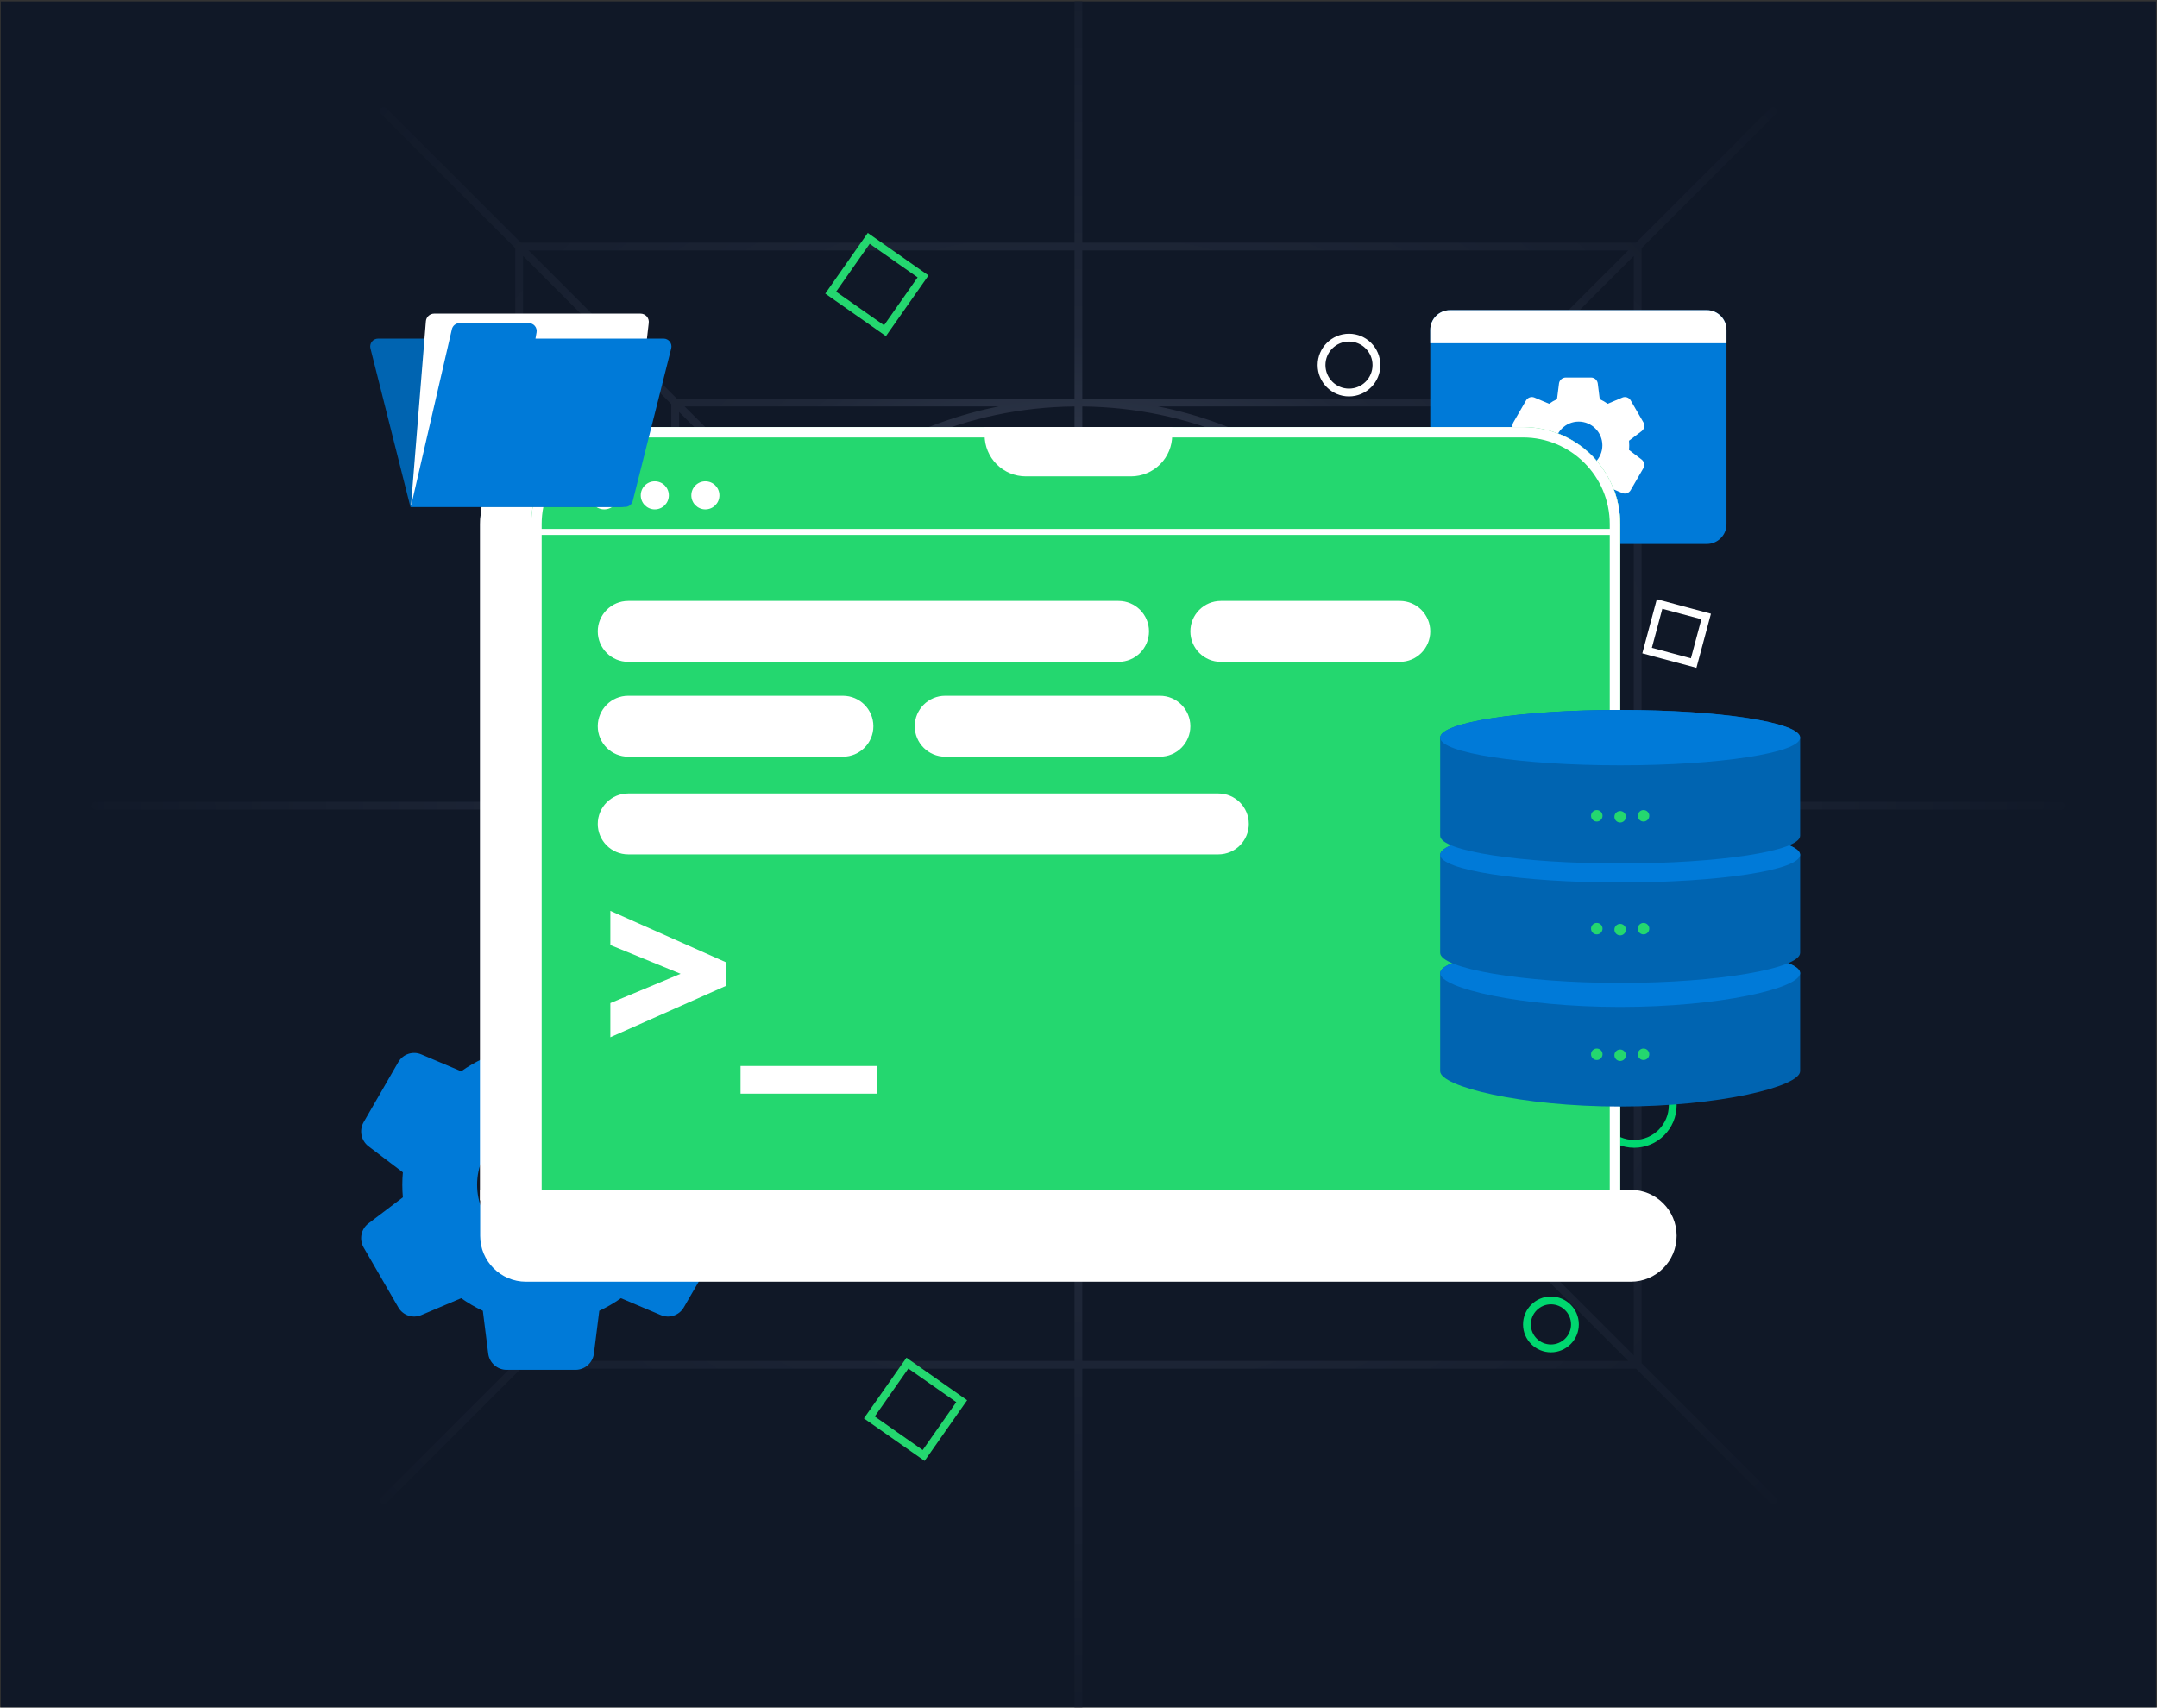
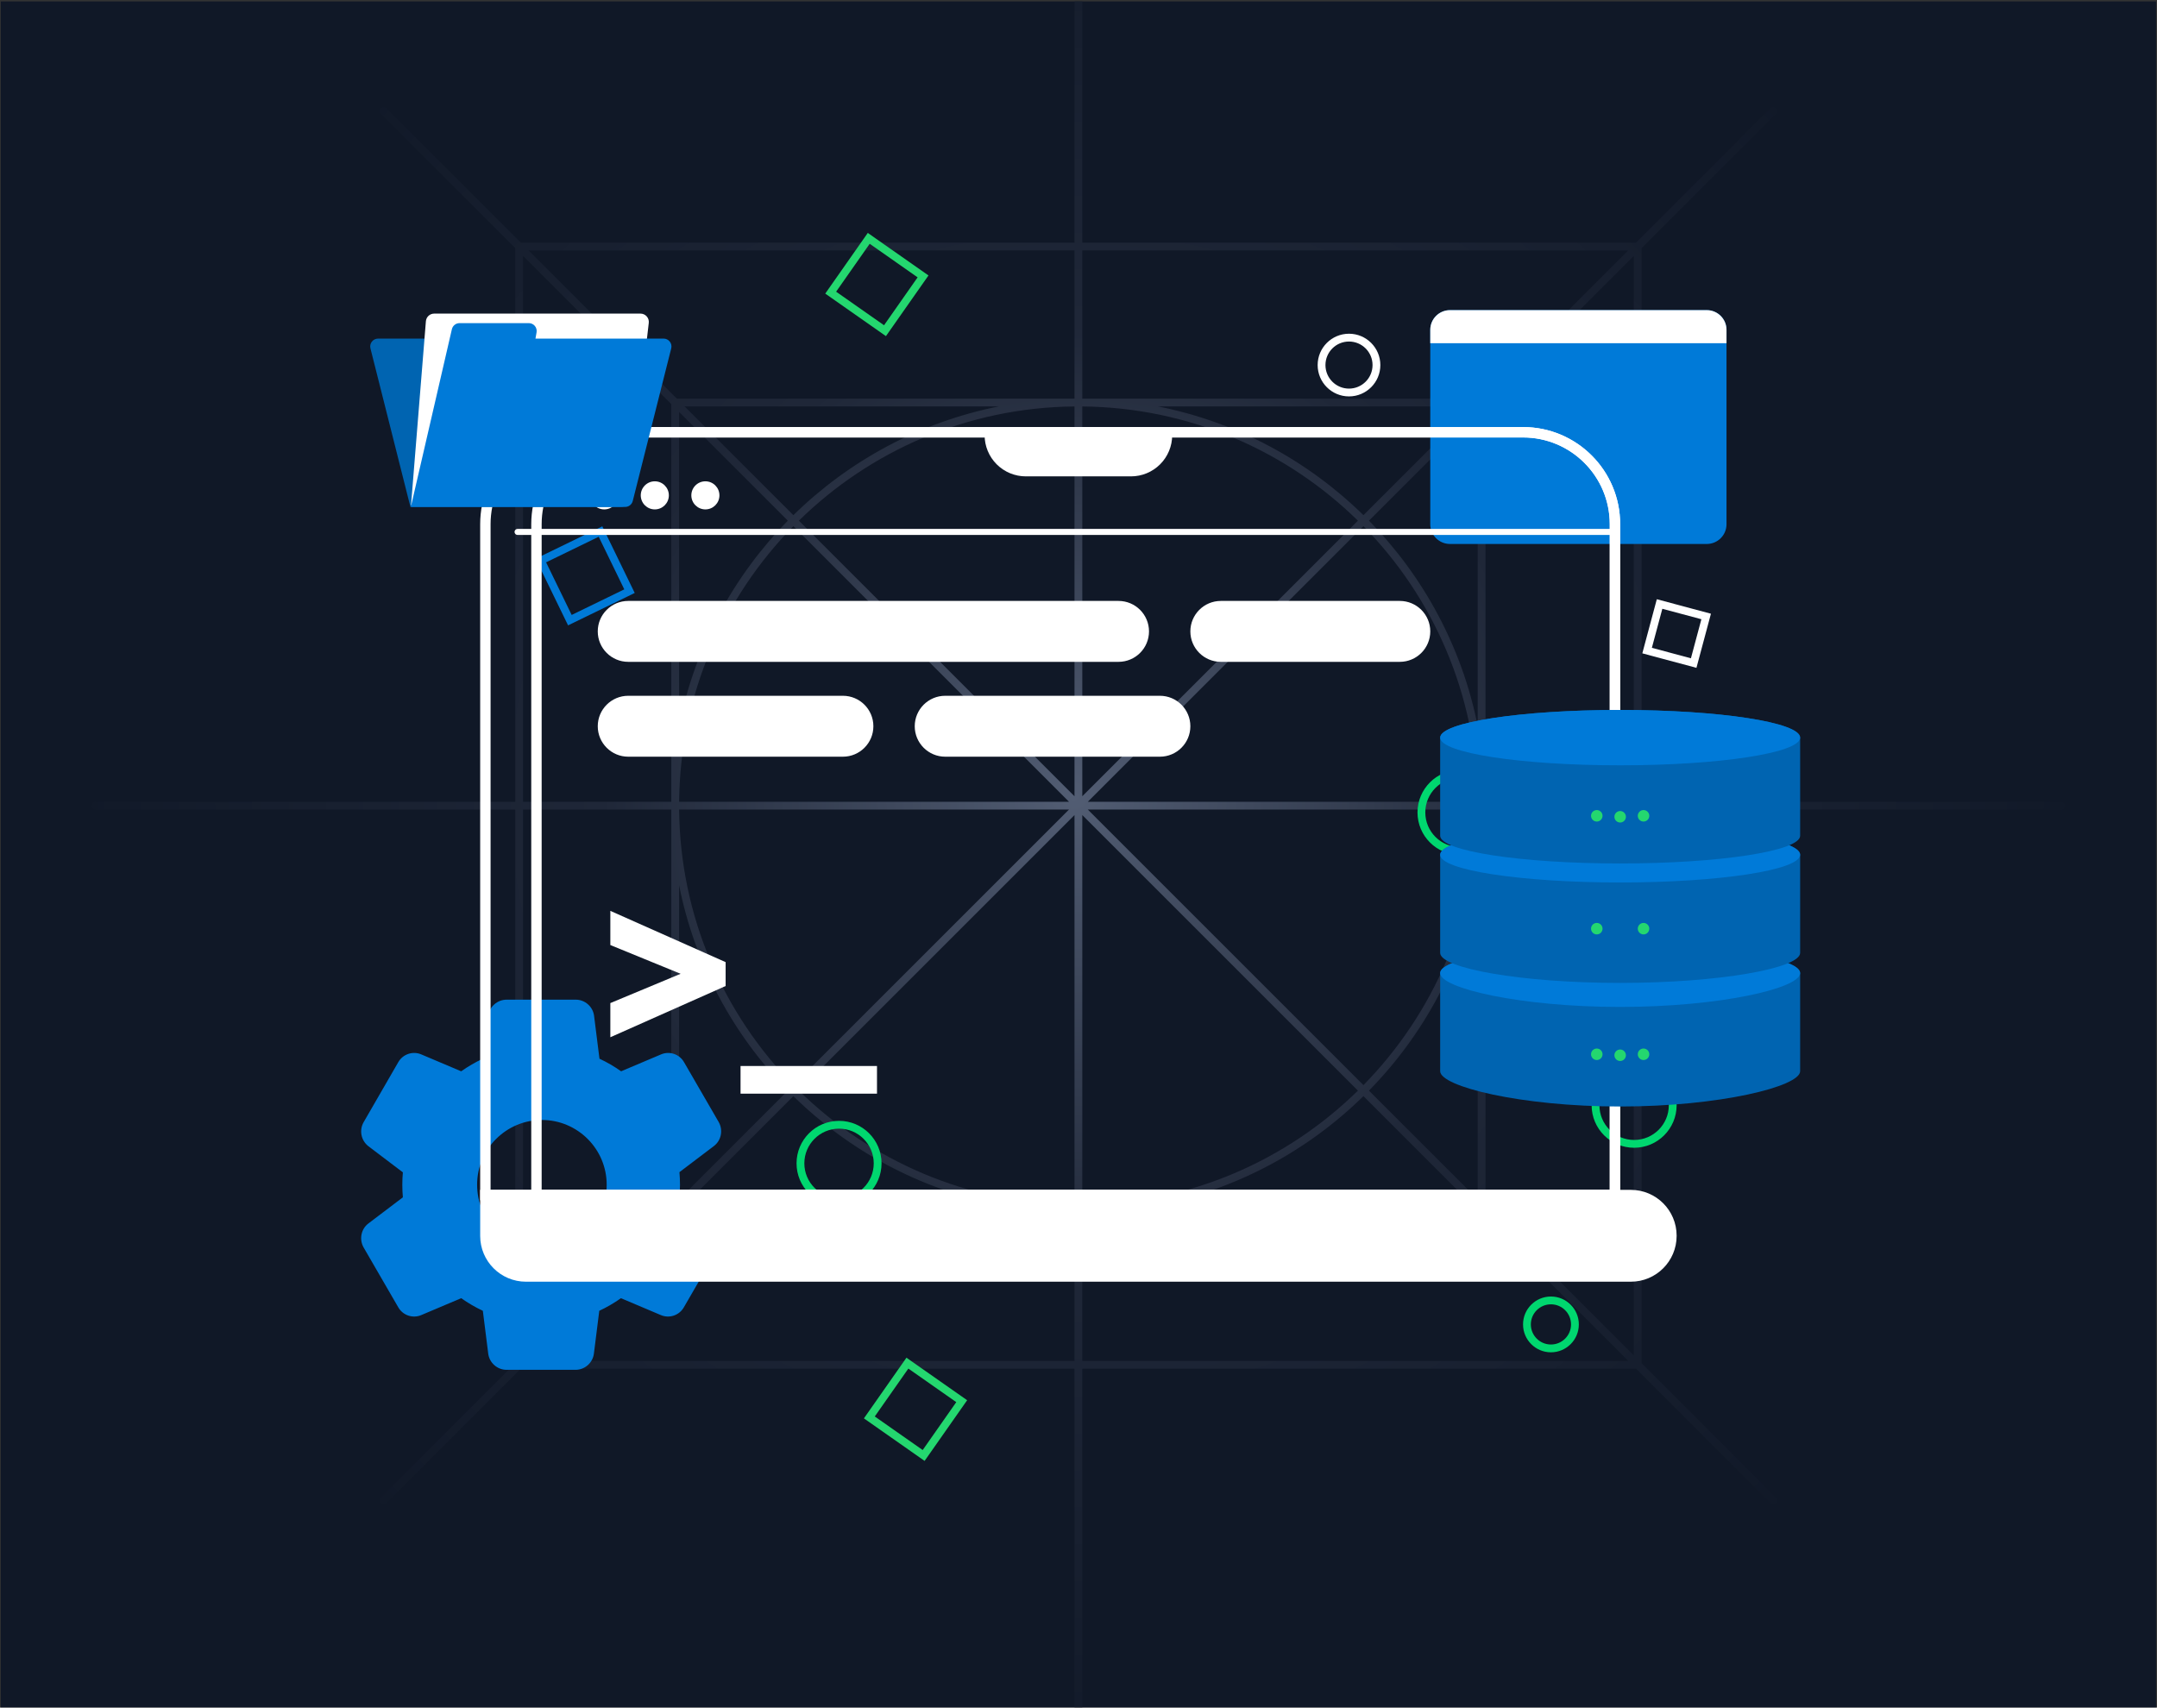
<svg xmlns="http://www.w3.org/2000/svg" xmlns:ns1="http://www.serif.com/" width="100%" height="100%" viewBox="0 0 1244 985" version="1.1" xml:space="preserve" style="fill-rule:evenodd;clip-rule:evenodd;stroke-linejoin:round;stroke-miterlimit:2;">
  <rect x="0" y="0" width="1244" height="985" fill="#333333" stroke="none" />
  <rect id="FE---ELI-CLI" ns1:id="FE - ELI CLI" x="0.443" y="0.843" width="1243" height="984" style="fill:rgb(16,24,39);" />
  <clipPath id="_clip1">
    <rect x="0.443" y="0.843" width="1243" height="984" />
  </clipPath>
  <g clip-path="url(#_clip1)">
    <g id="Bg-grid" ns1:id="Bg grid">
      <path d="M297.156,466.986L55.234,466.986C53.993,466.986 52.984,465.978 52.984,464.736C52.984,463.495 53.993,462.486 55.234,462.486L297.156,462.486L297.156,143.131L219.629,65.604C218.75,64.726 218.75,63.3 219.629,62.422C220.507,61.544 221.932,61.544 222.811,62.422L300.338,139.949L619.693,139.949L619.693,-73.866C619.693,-75.108 620.702,-76.116 621.943,-76.116C623.185,-76.116 624.193,-75.108 624.193,-73.866L624.193,139.949L943.549,139.949L1021.08,62.422C1021.95,61.544 1023.38,61.544 1024.26,62.422C1025.14,63.3 1025.14,64.726 1024.26,65.604L946.731,143.131L946.731,462.486L1188.65,462.486C1189.89,462.486 1190.9,463.495 1190.9,464.736C1190.9,465.978 1189.89,466.986 1188.65,466.986L946.731,466.986L946.731,786.342L1024.26,863.869C1025.14,864.747 1025.14,866.173 1024.26,867.051C1023.38,867.929 1021.95,867.929 1021.08,867.051L943.549,789.524L624.193,789.524L624.193,1059.55C624.193,1060.79 623.185,1061.8 621.943,1061.8C620.702,1061.8 619.693,1060.79 619.693,1059.55L619.693,789.524L300.338,789.524L222.811,867.051C221.932,867.929 220.507,867.929 219.629,867.051C218.75,866.173 218.75,864.747 219.629,863.869L297.156,786.342L297.156,466.986ZM301.656,147.631C301.656,170.762 301.656,316.312 301.656,462.486L387.156,462.486L387.156,233.131L301.656,147.631ZM619.693,144.449L304.838,144.449L390.338,229.949L619.693,229.949L619.693,144.449ZM939.049,144.449L624.193,144.449L624.193,229.949L853.549,229.949L939.049,144.449ZM942.231,462.486L942.231,147.631L856.731,233.131L856.731,462.486L942.231,462.486ZM942.231,781.842L942.231,466.986L856.731,466.986L856.731,696.342L942.231,781.842ZM624.193,785.024L939.049,785.024L853.549,699.524L624.193,699.524L624.193,785.024ZM304.838,785.024L619.693,785.024L619.693,699.524L390.338,699.524L304.838,785.024ZM301.656,466.986C301.656,613.161 301.656,758.71 301.656,781.842L387.156,696.342L387.156,466.986L301.656,466.986ZM391.656,237.631C391.656,261.249 391.656,336.211 391.656,418.8C400.72,373.182 423.017,332.306 454.373,300.348L391.656,237.631ZM576.006,234.449C489.086,234.449 411.267,234.449 394.838,234.449L457.555,297.166C489.513,265.81 530.389,243.513 576.006,234.449ZM849.049,234.449C832.619,234.449 754.8,234.449 667.88,234.449C713.498,243.513 754.374,265.81 786.332,297.166L849.049,234.449ZM852.231,418.8L852.231,237.631L789.514,300.348C820.87,332.306 843.167,373.182 852.231,418.8ZM852.231,691.842L852.231,510.673C843.167,556.291 820.87,597.167 789.514,629.125L852.231,691.842ZM667.88,695.024C754.8,695.024 832.619,695.024 849.049,695.024L786.332,632.307C754.374,663.663 713.498,685.96 667.88,695.024ZM394.838,695.024C411.267,695.024 489.086,695.024 576.007,695.024C530.389,685.96 489.513,663.663 457.555,632.307L394.838,695.024ZM391.656,510.673C391.656,597.769 391.656,675.432 391.656,691.842L454.373,629.125C423.017,597.167 400.72,556.291 391.656,510.673ZM457.554,303.529C417.289,344.584 392.26,400.635 391.667,462.486L616.511,462.486L457.554,303.529ZM619.693,234.46C557.842,235.053 501.791,260.082 460.736,300.347L619.693,459.304L619.693,234.46ZM783.15,300.347C742.096,260.082 686.044,235.053 624.193,234.46L624.193,459.304L783.15,300.347ZM852.22,462.486C851.627,400.635 826.598,344.584 786.332,303.529L627.375,462.486L852.22,462.486ZM786.332,625.944C826.598,584.889 851.627,528.837 852.22,466.986L627.375,466.986L786.332,625.944ZM624.193,695.013C686.044,694.42 742.096,669.391 783.15,629.125L624.193,470.168L624.193,695.013ZM460.736,629.125C501.791,669.391 557.842,694.42 619.693,695.013L619.693,470.168L460.736,629.125ZM391.667,466.986C392.26,528.837 417.289,584.889 457.554,625.944L616.511,466.986L391.667,466.986Z" style="fill:url(#_Radial2);" />
    </g>
    <g>
      <path d="M842.022,444.13C855.55,444.13 866.533,455.114 866.533,468.642C866.533,482.17 855.55,493.153 842.022,493.153C828.493,493.153 817.51,482.17 817.51,468.642C817.51,455.114 828.493,444.13 842.022,444.13ZM842.022,448.63C830.977,448.63 822.01,457.597 822.01,468.642C822.01,479.686 830.977,488.653 842.022,488.653C853.066,488.653 862.033,479.686 862.033,468.642C862.033,457.597 853.066,448.63 842.022,448.63Z" style="fill:rgb(0,215,111);" />
      <path d="M263.882,248.83C272.762,248.83 279.972,256.04 279.972,264.92C279.972,273.801 272.762,281.01 263.882,281.01C255.001,281.01 247.792,273.801 247.792,264.92C247.792,256.04 255.001,248.83 263.882,248.83ZM263.882,253.33C257.485,253.33 252.292,258.523 252.292,264.92C252.292,271.317 257.485,276.51 263.882,276.51C270.279,276.51 275.472,271.317 275.472,264.92C275.472,258.523 270.279,253.33 263.882,253.33Z" style="fill:rgb(0,215,111);" />
      <path d="M778.003,192.508C787.981,192.508 796.082,200.609 796.082,210.587C796.082,220.565 787.981,228.665 778.003,228.665C768.025,228.665 759.925,220.565 759.925,210.587C759.925,200.609 768.025,192.508 778.003,192.508ZM778.003,197.008C770.509,197.008 764.425,203.093 764.425,210.587C764.425,218.081 770.509,224.165 778.003,224.165C785.497,224.165 791.582,218.081 791.582,210.587C791.582,203.093 785.497,197.008 778.003,197.008Z" style="fill:white;" />
      <path d="M483.899,646.549C497.427,646.549 508.41,657.532 508.41,671.06C508.41,684.589 497.427,695.572 483.899,695.572C470.37,695.572 459.387,684.589 459.387,671.06C459.387,657.532 470.37,646.549 483.899,646.549ZM483.899,651.049C472.854,651.049 463.887,660.016 463.887,671.06C463.887,682.105 472.854,691.072 483.899,691.072C494.943,691.072 503.91,682.105 503.91,671.06C503.91,660.016 494.943,651.049 483.899,651.049Z" style="fill:rgb(0,215,111);" />
      <path d="M894.469,747.888C903.349,747.888 910.559,755.097 910.559,763.978C910.559,772.858 903.349,780.068 894.469,780.068C885.589,780.068 878.379,772.858 878.379,763.978C878.379,755.097 885.589,747.888 894.469,747.888ZM894.469,752.388C888.072,752.388 882.879,757.581 882.879,763.978C882.879,770.375 888.072,775.568 894.469,775.568C900.866,775.568 906.059,770.375 906.059,763.978C906.059,757.581 900.866,752.388 894.469,752.388Z" style="fill:rgb(0,215,111);" />
      <path d="M942.444,613.057C955.973,613.057 966.956,624.04 966.956,637.568C966.956,651.097 955.973,662.08 942.444,662.08C928.916,662.08 917.933,651.097 917.933,637.568C917.933,624.04 928.916,613.057 942.444,613.057ZM942.444,617.557C931.4,617.557 922.433,626.524 922.433,637.568C922.433,648.613 931.4,657.58 942.444,657.58C953.489,657.58 962.456,648.613 962.456,637.568C962.456,626.524 953.489,617.557 942.444,617.557Z" style="fill:rgb(0,215,111);" />
      <path d="M347.368,303.606L366.062,342.045L327.623,360.739L308.929,322.3L347.368,303.606ZM345.289,309.621L314.944,324.379L329.702,354.724L360.047,339.966L345.289,309.621Z" style="fill:rgb(0,122,216);" />
      <path d="M500.479,134.357L535.481,158.89L510.947,193.891L475.946,169.358L500.479,134.357ZM501.581,140.625L482.214,168.256L509.845,187.624L529.213,159.992L501.581,140.625Z" style="fill:rgb(36,215,111);" />
      <path d="M522.774,783.178L557.775,807.712L533.242,842.713L498.241,818.18L522.774,783.178ZM523.876,789.446L504.508,817.077L532.14,836.445L551.507,808.814L523.876,789.446Z" style="fill:rgb(36,215,111);" />
      <path d="M930.35,202.256L921.985,233.473L890.769,225.108L899.133,193.891L930.35,202.256ZM924.839,205.438L902.315,199.403L896.28,221.926L918.803,227.961L924.839,205.438Z" style="fill:white;" />
      <path d="M986.746,354.021L978.382,385.238L947.165,376.873L955.53,345.657L986.746,354.021ZM981.235,357.203L958.712,351.168L952.677,373.691L975.2,379.727L981.235,357.203Z" style="fill:white;" />
      <path d="M1012.3,503.345L1000.94,539.502L976.559,515.95L1012.3,503.345ZM1005.31,510.582C1005.31,510.582 984.923,517.772 984.923,517.772L998.83,531.207L1005.31,510.582Z" style="fill:rgb(0,122,216);" />
    </g>
    <g>
      <g>
        <path d="M995.721,190.27L995.721,302.416C995.721,308.691 990.627,313.786 984.352,313.786L836.242,313.786C829.967,313.786 824.873,308.691 824.873,302.416L824.873,190.27C824.873,183.995 829.967,178.9 836.242,178.9L984.352,178.9C990.627,178.9 995.721,183.995 995.721,190.27Z" style="fill:rgb(0,122,216);" />
-         <path d="M939.619,256.872C939.619,255.973 939.58,255.113 939.502,254.213L946.774,248.701C948.338,247.528 948.768,245.338 947.791,243.618L940.48,230.99C939.502,229.27 937.391,228.566 935.592,229.348L927.187,232.906C925.74,231.889 924.215,230.99 922.612,230.247L921.479,221.216C921.244,219.261 919.563,217.775 917.608,217.775L903.025,217.775C901.031,217.775 899.35,219.261 899.115,221.216L897.982,230.247C896.379,230.99 894.854,231.889 893.407,232.906L885.001,229.348C883.203,228.566 881.092,229.27 880.114,230.99L872.803,243.657C871.826,245.377 872.256,247.528 873.82,248.74L881.092,254.252C881.014,255.113 880.975,255.973 880.975,256.872C880.975,257.771 881.014,258.631 881.092,259.53L873.82,265.043C872.256,266.216 871.826,268.405 872.803,270.126L880.114,282.754C881.092,284.474 883.203,285.178 885.001,284.396L893.407,280.838C894.854,281.855 896.379,282.754 897.982,283.497L899.115,292.528C899.35,294.483 901.031,295.968 902.986,295.968L917.569,295.968C919.524,295.968 921.205,294.483 921.44,292.528L922.573,283.497C924.176,282.754 925.701,281.855 927.148,280.838L935.553,284.396C937.352,285.178 939.463,284.474 940.44,282.754L947.752,270.126C948.729,268.405 948.299,266.255 946.735,265.043L939.463,259.53C939.58,258.631 939.619,257.771 939.619,256.872ZM910.453,270.556C902.908,270.556 896.77,264.418 896.77,256.872C896.77,249.326 902.908,243.188 910.453,243.188C917.999,243.188 924.137,249.326 924.137,256.872C924.137,264.418 917.999,270.556 910.453,270.556Z" style="fill:white;fill-rule:nonzero;" />
      </g>
      <path d="M824.873,197.968L824.873,190.27C824.873,183.995 829.967,178.9 836.242,178.9L984.352,178.9C990.627,178.9 995.721,183.995 995.721,190.27L995.721,197.968L824.873,197.968Z" style="fill:white;" />
    </g>
    <path d="M392.169,683.41C392.169,680.955 392.062,678.606 391.848,676.15L411.706,661.097C415.976,657.894 417.15,651.916 414.481,647.218L394.517,612.735C391.848,608.037 386.083,606.116 381.172,608.251L358.219,617.966C354.269,615.19 350.105,612.735 345.728,610.706L342.632,586.045C341.991,580.707 337.401,576.65 332.063,576.65L292.241,576.65C286.796,576.65 282.206,580.707 281.565,586.045L278.469,610.706C274.092,612.735 269.928,615.19 265.978,617.966L243.025,608.251C238.114,606.116 232.349,608.037 229.68,612.735L209.715,647.325C207.046,652.023 208.221,657.894 212.491,661.204L232.349,676.257C232.135,678.606 232.028,680.955 232.028,683.41C232.028,685.866 232.135,688.214 232.349,690.67L212.491,705.723C208.221,708.926 207.046,714.904 209.715,719.602L229.68,754.085C232.349,758.783 238.114,760.704 243.025,758.569L265.978,748.854C269.928,751.63 274.092,754.085 278.469,756.114L281.565,780.775C282.206,786.113 286.796,790.17 292.134,790.17L331.956,790.17C337.294,790.17 341.884,786.113 342.525,780.775L345.621,756.114C349.998,754.085 354.162,751.63 358.112,748.854L381.065,758.569C385.976,760.704 391.741,758.783 394.41,754.085L414.375,719.602C417.044,714.904 415.869,709.033 411.599,705.723L391.741,690.67C392.062,688.214 392.169,685.866 392.169,683.41ZM312.525,720.776C291.921,720.776 275.159,704.015 275.159,683.41C275.159,662.805 291.921,646.044 312.525,646.044C333.13,646.044 349.891,662.805 349.891,683.41C349.891,704.015 333.13,720.776 312.525,720.776Z" style="fill:rgb(0,122,216);fill-rule:nonzero;" />
    <g>
-       <path d="M276.931,692.368L934.388,692.368C934.388,692.368 934.388,422.117 934.388,302.343C934.388,271.415 909.316,246.343 878.388,246.343C754.237,246.343 457.081,246.343 332.931,246.343C302.003,246.343 276.931,271.415 276.931,302.343C276.931,422.117 276.931,692.368 276.931,692.368Z" style="fill:white;" />
      <path d="M276.931,692.368L276.931,302.343C276.931,271.415 302.003,246.343 332.931,246.343L878.388,246.343C909.316,246.343 934.388,271.415 934.388,302.343L934.388,692.368L276.931,692.368ZM282.931,686.368L928.388,686.368L928.388,302.343C928.388,274.729 906.002,252.343 878.388,252.343L332.931,252.343C305.317,252.343 282.931,274.729 282.931,302.343L282.931,686.368Z" style="fill:white;" />
-       <path d="M306.388,692.368L934.388,692.368C934.388,692.368 934.388,422.117 934.388,302.343C934.388,271.415 909.316,246.343 878.388,246.343C759.196,246.343 481.58,246.343 362.388,246.343C331.46,246.343 306.388,271.415 306.388,302.343C306.388,422.117 306.388,692.368 306.388,692.368Z" style="fill:rgb(36,215,111);" />
      <path d="M306.388,692.368L306.388,302.343C306.388,271.415 331.46,246.343 362.388,246.343L878.388,246.343C909.316,246.343 934.388,271.415 934.388,302.343L934.388,692.368L306.388,692.368ZM312.388,686.368L928.388,686.368L928.388,302.343C928.388,274.729 906.002,252.343 878.388,252.343L362.388,252.343C334.774,252.343 312.388,274.729 312.388,302.343L312.388,686.368Z" style="fill:white;" />
      <path d="M362.311,346.644L645.093,346.644C654.789,346.644 662.661,354.516 662.661,364.212C662.661,373.908 654.789,381.78 645.093,381.78L362.311,381.78C352.615,381.78 344.743,373.908 344.743,364.212C344.743,354.516 352.615,346.644 362.311,346.644Z" style="fill:white;" />
-       <path d="M362.311,457.707L702.652,457.707C712.348,457.707 720.22,465.579 720.22,475.275C720.22,484.971 712.348,492.843 702.652,492.843L362.311,492.843C352.615,492.843 344.743,484.971 344.743,475.275C344.743,465.579 352.615,457.707 362.311,457.707Z" style="fill:white;" />
      <path d="M704.081,346.644L807.305,346.644C817.001,346.644 824.873,354.516 824.873,364.212C824.873,373.908 817.001,381.78 807.305,381.78L704.081,381.78C694.385,381.78 686.513,373.908 686.513,364.212C686.513,354.516 694.385,346.644 704.081,346.644Z" style="fill:white;" />
      <path d="M362.311,401.358L486.134,401.358C495.83,401.358 503.702,409.23 503.702,418.926C503.702,428.623 495.83,436.495 486.134,436.495L362.311,436.495C352.615,436.495 344.743,428.623 344.743,418.926C344.743,409.23 352.615,401.358 362.311,401.358Z" style="fill:white;" />
      <path d="M545.122,401.358L668.945,401.358C678.641,401.358 686.513,409.23 686.513,418.926C686.513,428.623 678.641,436.495 668.945,436.495L545.122,436.495C535.426,436.495 527.554,428.623 527.554,418.926C527.554,409.23 535.426,401.358 545.122,401.358Z" style="fill:white;" />
      <path d="M567.855,246.343L567.855,251.029C567.855,257.331 570.358,263.374 574.814,267.83C579.27,272.286 585.313,274.789 591.615,274.789L652.272,274.789C658.574,274.789 664.617,272.286 669.073,267.83C673.529,263.374 676.032,257.331 676.032,251.029L676.032,246.343L567.855,246.343Z" style="fill:white;" />
      <path d="M276.931,686.368C276.931,686.368 276.931,699.661 276.931,712.929C276.931,727.517 288.757,739.343 303.345,739.343C412.906,739.343 830.98,739.343 940.542,739.343C955.13,739.343 966.956,727.517 966.956,712.929C966.956,712.88 966.956,712.831 966.956,712.782C966.956,698.194 955.13,686.368 940.542,686.368C814.121,686.368 276.931,686.368 276.931,686.368Z" style="fill:white;" />
      <path d="M298.499,308.593C297.533,308.593 296.749,307.809 296.749,306.843C296.749,305.877 297.533,305.093 298.499,305.093L931.661,305.093C932.627,305.093 933.411,305.877 933.411,306.843C933.411,307.809 932.627,308.593 931.661,308.593L298.499,308.593Z" style="fill:white;" />
    </g>
    <path d="M352.002,598.331L352.002,578.619L392.521,561.724L352.002,545.141L352.002,525.429L418.49,554.997L418.49,568.764L352.002,598.331Z" style="fill:white;fill-rule:nonzero;" />
    <rect x="427.094" y="614.914" width="78.69" height="15.957" style="fill:white;fill-rule:nonzero;" />
    <circle cx="348.477" cy="285.742" r="8.101" style="fill:white;" />
    <circle cx="377.644" cy="285.742" r="8.101" style="fill:white;" />
    <circle cx="406.811" cy="285.742" r="8.101" style="fill:white;" />
    <g id="Layer-1" ns1:id="Layer 1" />
    <g id="Coloured" />
    <g>
      <g>
        <path d="M830.582,561.313C830.582,552.498 877.096,545.342 934.388,545.342C991.68,545.342 1038.19,552.498 1038.19,561.313L1038.19,617.638L1038.18,617.638C1038.19,617.734 1038.19,617.831 1038.19,617.928C1038.19,626.743 991.68,638.28 934.388,638.28C877.096,638.28 830.582,626.743 830.582,617.928C830.582,617.831 830.587,617.734 830.599,617.638L830.582,617.638L830.582,561.313Z" style="fill:rgb(0,100,177);" />
        <path d="M934.388,545.342C991.68,545.342 1038.19,552.498 1038.19,561.313C1038.19,570.128 991.68,580.847 934.388,580.847C877.096,580.847 830.582,570.128 830.582,561.313C830.582,552.498 877.096,545.342 934.388,545.342Z" style="fill:rgb(0,122,216);" />
      </g>
      <g>
        <path d="M830.582,493.075C830.582,484.26 877.096,477.104 934.388,477.104C991.68,477.104 1038.19,484.26 1038.19,493.075L1038.19,549.399L1038.18,549.399C1038.19,549.496 1038.19,549.593 1038.19,549.69C1038.19,558.505 991.68,566.987 934.388,566.987C877.096,566.987 830.582,558.505 830.582,549.69C830.582,549.593 830.587,549.496 830.599,549.399L830.582,549.399L830.582,493.075Z" style="fill:rgb(0,100,177);" />
        <ellipse cx="934.388" cy="493.075" rx="103.806" ry="15.971" style="fill:rgb(0,122,216);" />
      </g>
      <g>
        <path d="M830.582,425.497C830.582,416.682 877.096,409.526 934.388,409.526C991.68,409.526 1038.19,416.682 1038.19,425.497L1038.19,481.822L1038.18,481.822C1038.19,481.918 1038.19,482.015 1038.19,482.112C1038.19,490.927 991.68,498.084 934.388,498.084C877.096,498.084 830.582,490.927 830.582,482.112C830.582,482.015 830.587,481.918 830.599,481.822L830.582,481.822L830.582,425.497Z" style="fill:rgb(0,100,177);" />
        <ellipse cx="934.388" cy="425.497" rx="103.806" ry="15.971" style="fill:rgb(0,122,216);" />
      </g>
      <g>
        <circle cx="920.909" cy="470.591" r="3.316" style="fill:rgb(36,215,111);" />
        <circle cx="934.388" cy="471.151" r="3.316" style="fill:rgb(36,215,111);" />
        <circle cx="947.867" cy="470.591" r="3.316" style="fill:rgb(36,215,111);" />
      </g>
      <g>
        <circle cx="920.909" cy="535.695" r="3.316" style="fill:rgb(36,215,111);" />
-         <circle cx="934.388" cy="536.255" r="3.316" style="fill:rgb(36,215,111);" />
        <circle cx="947.867" cy="535.695" r="3.316" style="fill:rgb(36,215,111);" />
      </g>
      <g>
        <circle cx="920.909" cy="608.153" r="3.316" style="fill:rgb(36,215,111);" />
        <circle cx="934.388" cy="608.713" r="3.316" style="fill:rgb(36,215,111);" />
        <circle cx="947.867" cy="608.153" r="3.316" style="fill:rgb(36,215,111);" />
      </g>
    </g>
    <g>
      <path d="M358.234,292.425C359.599,292.425 360.892,291.81 361.753,290.75C362.614,289.69 362.951,288.298 362.671,286.962C358.376,266.465 343.467,195.316 343.467,195.316L218.045,195.316C216.647,195.316 215.328,195.961 214.469,197.064C213.609,198.166 213.307,199.603 213.648,200.958C218.873,221.685 236.703,292.425 236.703,292.425C236.703,292.425 333.704,292.425 358.234,292.425Z" style="fill:rgb(0,100,177);" />
      <path d="M369.402,180.9C370.769,180.9 372.072,181.484 372.981,182.505C373.891,183.526 374.322,184.887 374.165,186.245C371.604,208.421 361.948,292.026 361.948,292.026L237.054,291.396C237.054,291.396 243.962,205.876 245.623,185.309C245.824,182.819 247.904,180.9 250.402,180.9C269.894,180.9 348.101,180.9 369.402,180.9Z" style="fill:white;" />
      <path d="M236.946,292.425C236.946,292.425 256.371,208.276 260.611,189.906C261.086,187.849 262.918,186.392 265.029,186.392L304.989,186.392C306.329,186.392 307.6,186.984 308.461,188.01C309.323,189.035 309.686,190.39 309.455,191.709C309.119,193.621 308.822,195.316 308.822,195.316C308.822,195.316 364.352,195.316 382.717,195.316C384.115,195.316 385.434,195.961 386.293,197.064C387.152,198.166 387.455,199.603 387.113,200.958C382.579,218.947 368.55,274.607 364.923,289C364.415,291.014 362.603,292.425 360.526,292.425C339.995,292.425 236.946,292.425 236.946,292.425Z" style="fill:rgb(0,122,216);" />
    </g>
  </g>
  <defs>
    <radialGradient id="_Radial2" cx="0" cy="0" r="1" gradientUnits="userSpaceOnUse" gradientTransform="matrix(-409.25,424.786,-424.786,-409.25,619.693,459.304)">
      <stop offset="0" style="stop-color:rgb(82,93,115);stop-opacity:1" />
      <stop offset="0.46" style="stop-color:rgb(31,39,56);stop-opacity:1" />
      <stop offset="1" style="stop-color:rgb(16,24,39);stop-opacity:1" />
    </radialGradient>
  </defs>
</svg>